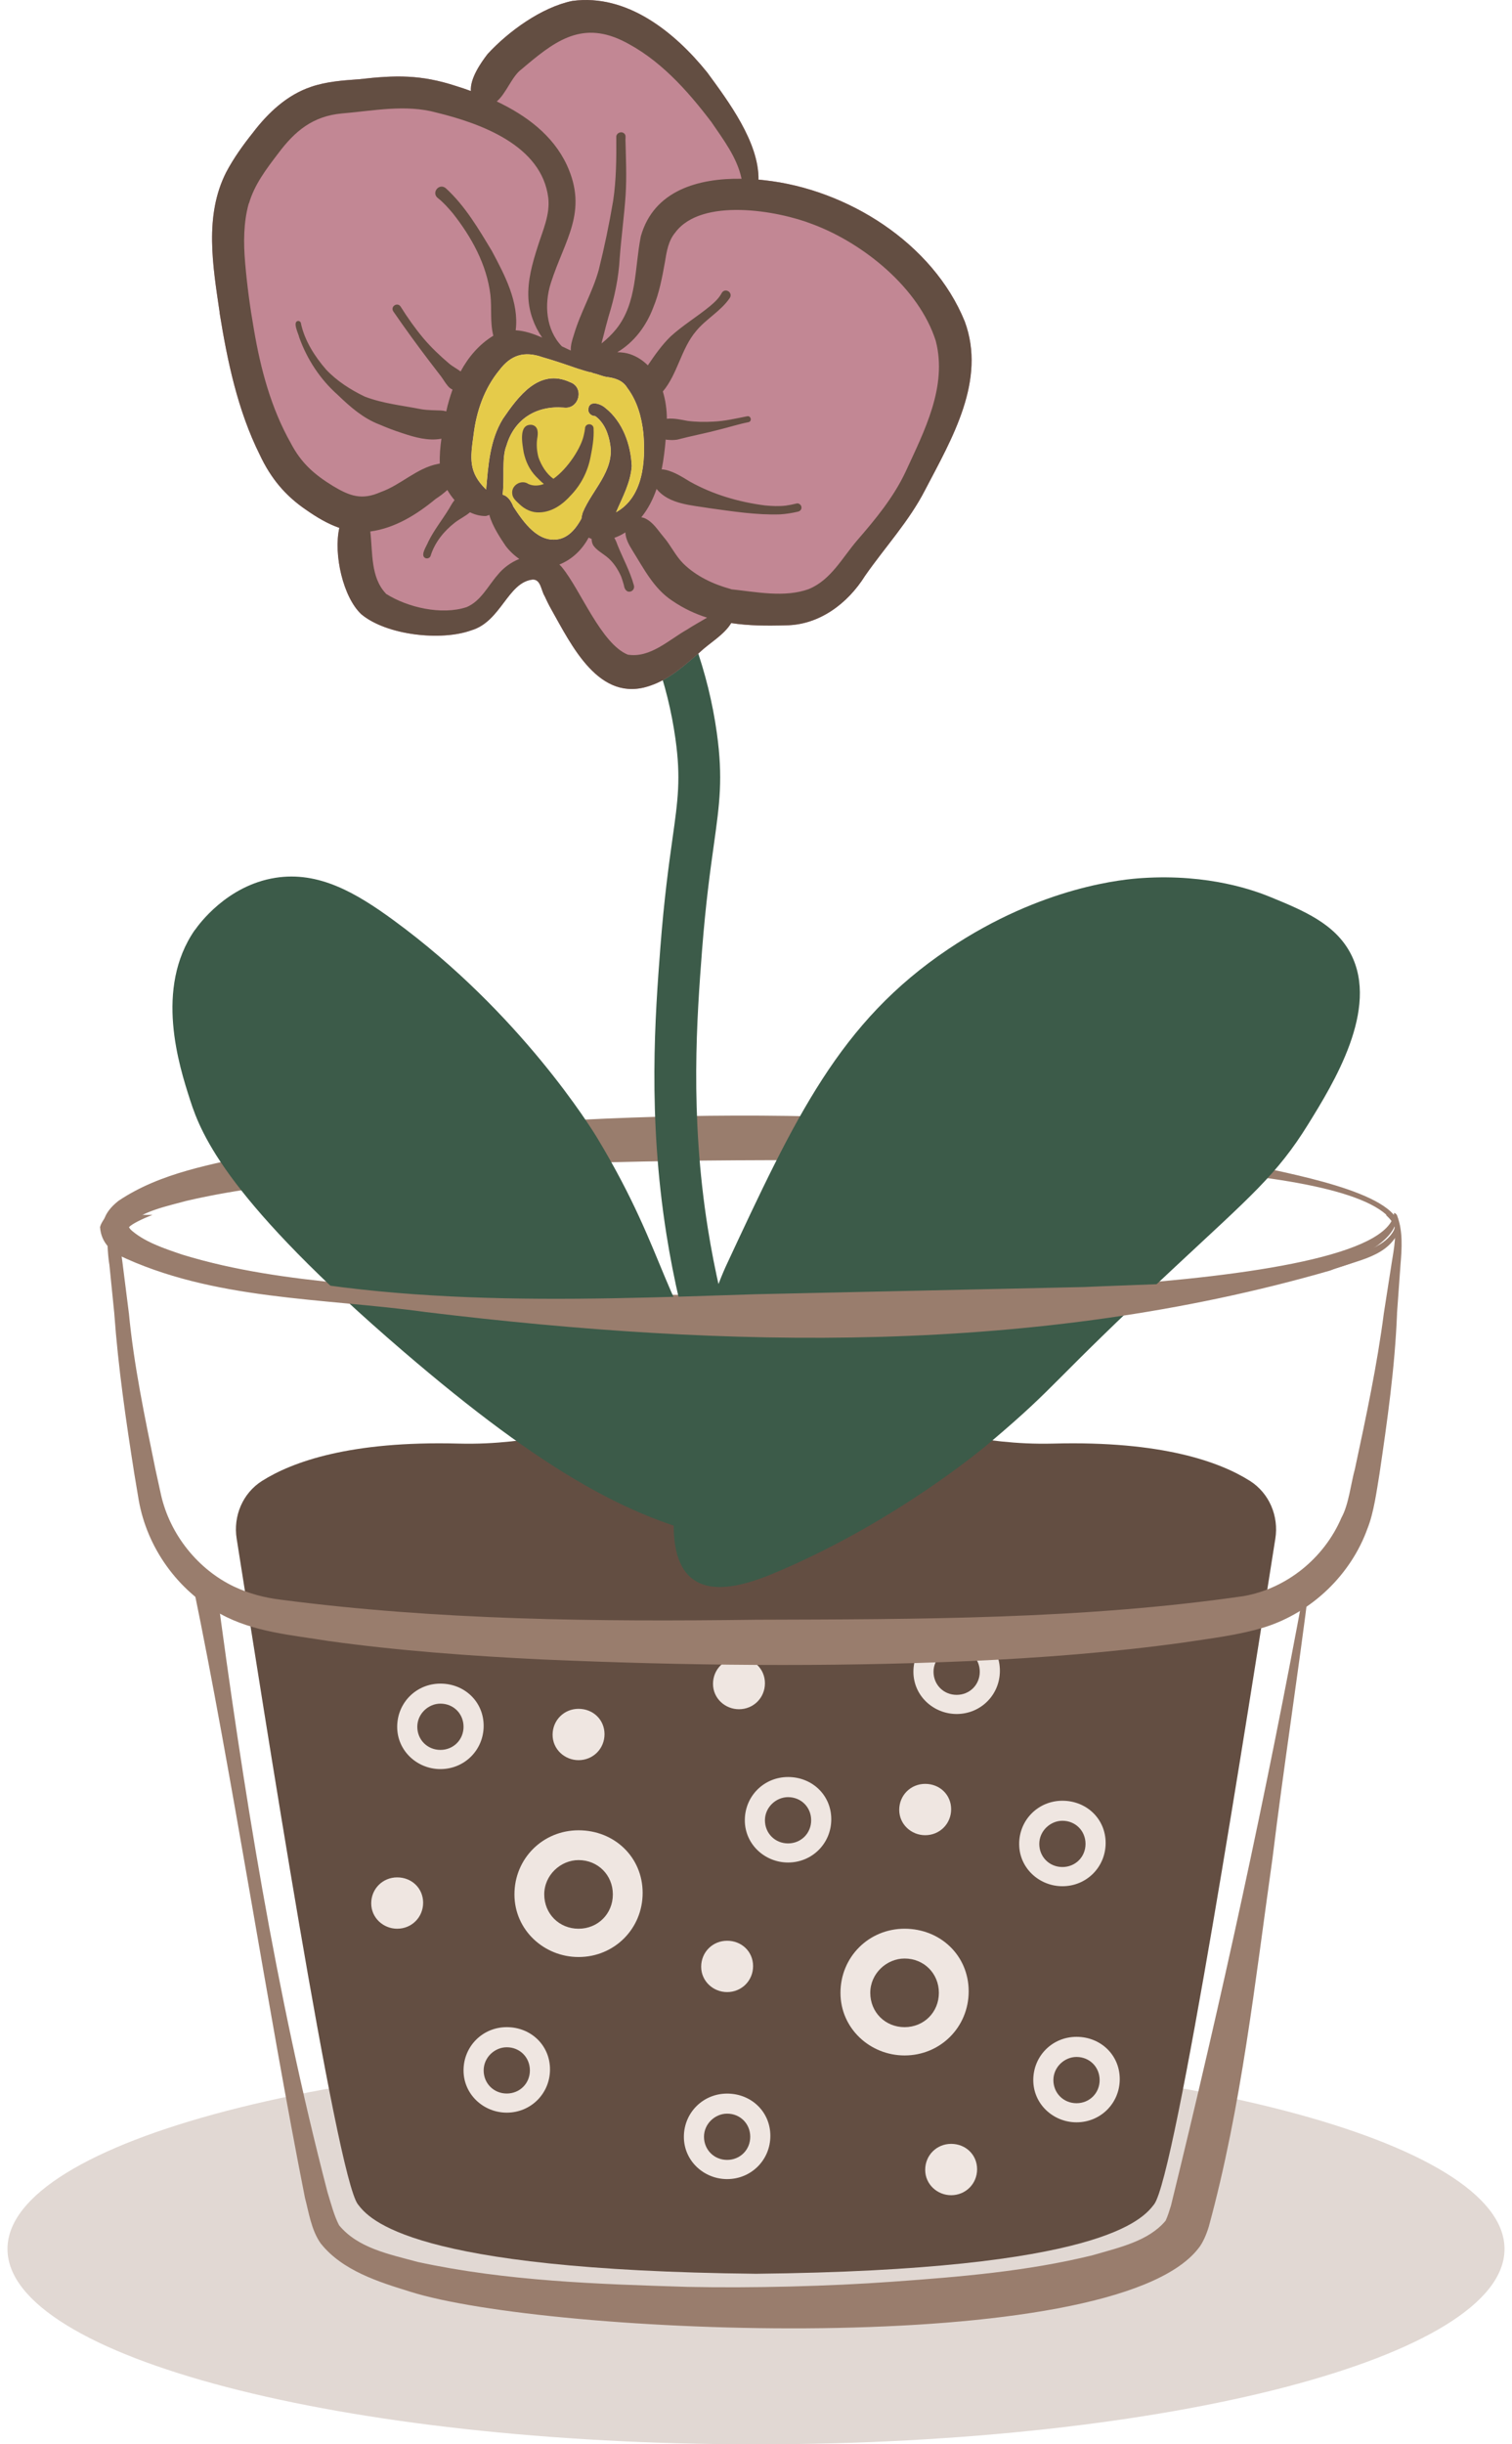
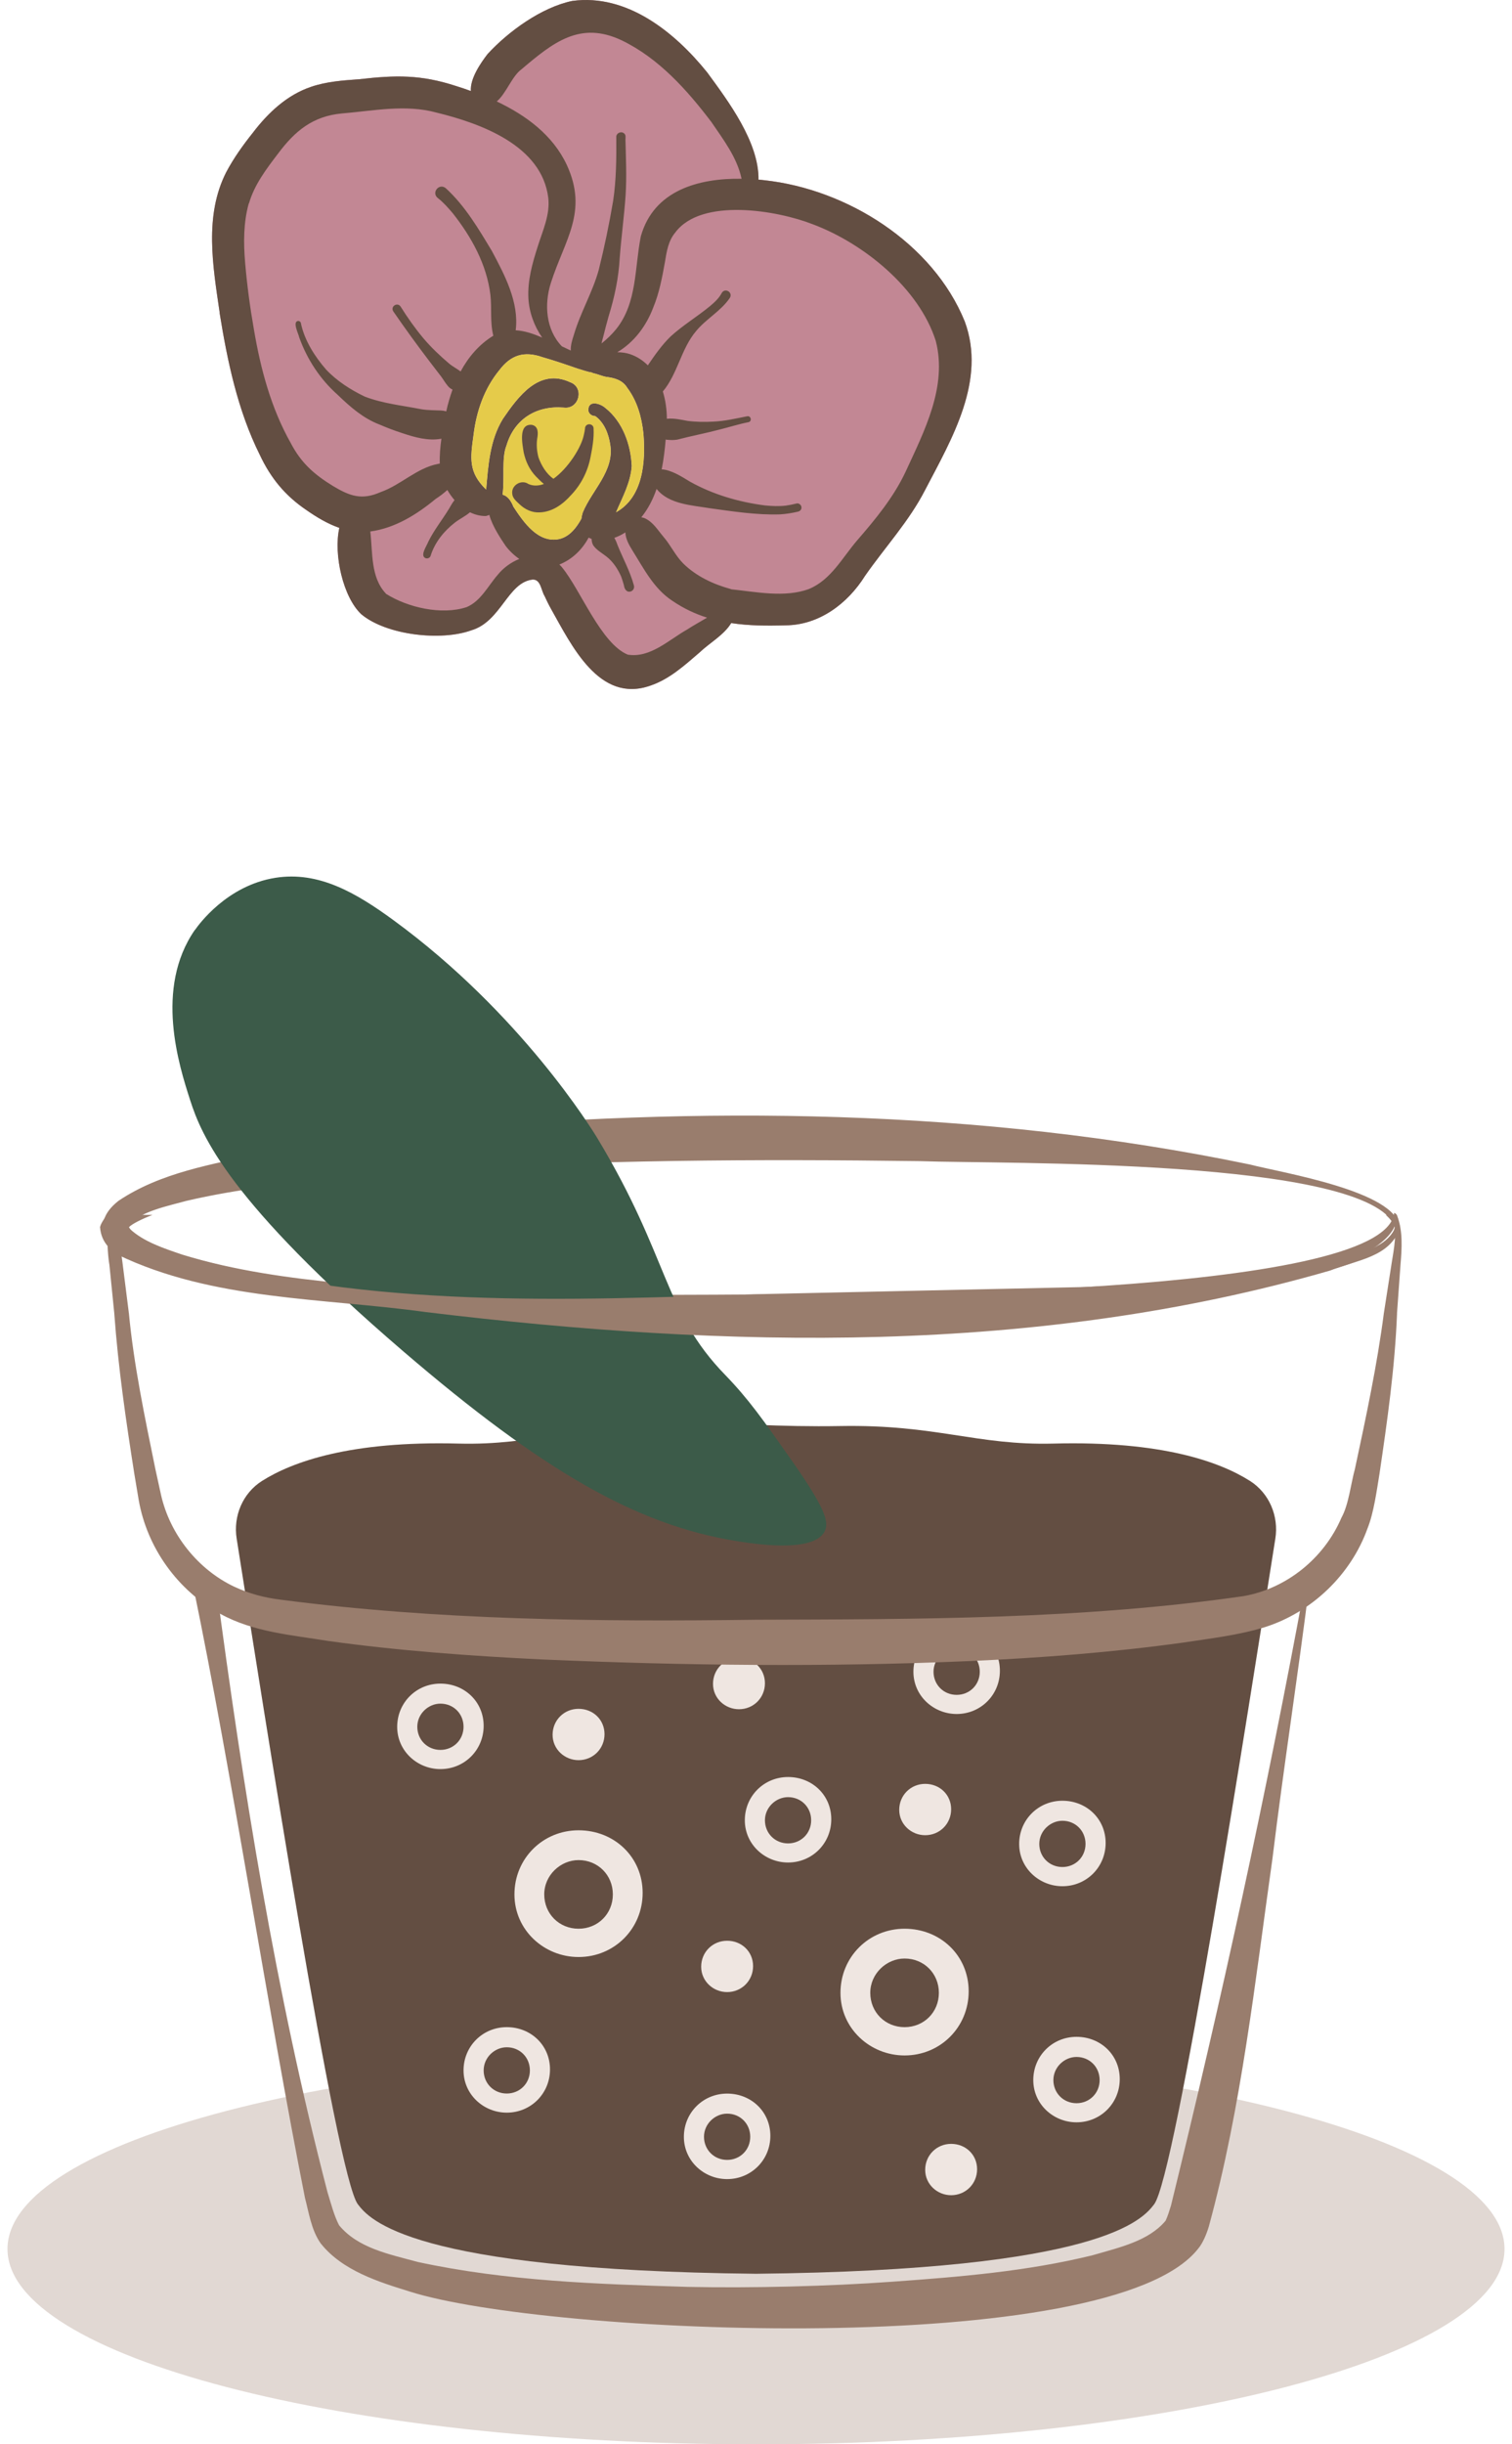
<svg xmlns="http://www.w3.org/2000/svg" width="99" height="160" viewBox="0 0 99 160" fill="none">
  <path opacity="0.3" d="M49.5 160.006C76.568 160.006 98.51 154.281 98.51 147.218C98.51 140.155 76.568 134.43 49.5 134.43C22.432 134.43 0.49 140.155 0.49 147.218C0.49 154.281 22.432 160.006 49.5 160.006Z" fill="#997D6D" />
  <path d="M81.842 96.94C79.875 95.694 76.076 94.311 68.983 94.497C63.933 94.628 61.304 93.234 54.998 93.349C53.102 93.382 51.254 93.338 49.5 93.267C47.746 93.333 45.904 93.382 44.002 93.349C37.69 93.234 35.061 94.628 30.017 94.497C22.929 94.311 19.131 95.694 17.158 96.94C15.89 97.743 15.261 99.24 15.496 100.721C17.24 111.728 22.016 142.436 23.432 144.294C24.175 145.261 26.82 148.601 49.5 148.841C72.18 148.601 74.825 145.261 75.568 144.294C76.984 142.441 81.76 111.728 83.504 100.721C83.739 99.24 83.105 97.743 81.842 96.94Z" fill="#634E42" />
  <path d="M28.837 115.805C30.416 115.805 31.668 114.553 31.668 112.974C31.668 111.395 30.416 110.209 28.837 110.209C27.257 110.209 26.006 111.46 26.006 113.04C26.006 114.619 27.323 115.805 28.837 115.805ZM28.837 111.52C29.695 111.52 30.351 112.182 30.351 113.034C30.351 113.887 29.689 114.548 28.837 114.548C27.984 114.548 27.323 113.887 27.323 113.034C27.323 112.182 28.05 111.52 28.837 111.52Z" fill="#EFE6E1" />
  <path d="M37.881 128.107C40.226 128.107 42.078 126.254 42.078 123.91C42.078 121.565 40.226 119.811 37.881 119.811C35.537 119.811 33.684 121.663 33.684 124.008C33.684 126.352 35.635 128.107 37.881 128.107ZM37.881 121.762C39.149 121.762 40.127 122.74 40.127 124.008C40.127 125.276 39.149 126.254 37.881 126.254C36.613 126.254 35.635 125.276 35.635 124.008C35.635 122.74 36.712 121.762 37.881 121.762Z" fill="#EFE6E1" />
  <path d="M51.599 121.92C53.178 121.92 54.429 120.669 54.429 119.089C54.429 117.51 53.178 116.324 51.599 116.324C50.019 116.324 48.768 117.576 48.768 119.155C48.768 120.734 50.085 121.92 51.599 121.92ZM51.599 117.641C52.457 117.641 53.112 118.302 53.112 119.155C53.112 120.007 52.451 120.669 51.599 120.669C50.746 120.669 50.085 120.007 50.085 119.155C50.085 118.302 50.812 117.641 51.599 117.641Z" fill="#EFE6E1" />
  <path d="M62.638 112.198C64.217 112.198 65.469 110.946 65.469 109.367C65.469 107.788 64.217 106.602 62.638 106.602C61.059 106.602 59.807 107.853 59.807 109.433C59.807 111.012 61.124 112.198 62.638 112.198ZM62.638 107.919C63.496 107.919 64.152 108.58 64.152 109.433C64.152 110.285 63.49 110.946 62.638 110.946C61.785 110.946 61.124 110.285 61.124 109.433C61.124 108.58 61.851 107.919 62.638 107.919Z" fill="#EFE6E1" />
  <path d="M69.562 123.472C71.142 123.472 72.393 122.221 72.393 120.641C72.393 119.062 71.142 117.876 69.562 117.876C67.983 117.876 66.731 119.128 66.731 120.707C66.731 122.286 68.048 123.472 69.562 123.472ZM69.562 119.188C70.42 119.188 71.076 119.849 71.076 120.702C71.076 121.554 70.415 122.215 69.562 122.215C68.71 122.215 68.048 121.554 68.048 120.702C68.048 119.849 68.775 119.188 69.562 119.188Z" fill="#EFE6E1" />
  <path d="M59.228 134.55C61.572 134.55 63.425 132.697 63.425 130.353C63.425 128.008 61.572 126.254 59.228 126.254C56.883 126.254 55.031 128.107 55.031 130.451C55.031 132.796 56.982 134.55 59.228 134.55ZM59.228 128.205C60.496 128.205 61.474 129.183 61.474 130.451C61.474 131.719 60.496 132.697 59.228 132.697C57.96 132.697 56.982 131.719 56.982 130.451C56.982 129.183 58.058 128.205 59.228 128.205Z" fill="#EFE6E1" />
  <path d="M33.181 138.294C34.761 138.294 36.012 137.042 36.012 135.463C36.012 133.883 34.761 132.697 33.181 132.697C31.602 132.697 30.351 133.949 30.351 135.528C30.351 137.108 31.668 138.294 33.181 138.294ZM33.181 134.014C34.039 134.014 34.695 134.676 34.695 135.528C34.695 136.381 34.034 137.042 33.181 137.042C32.329 137.042 31.668 136.381 31.668 135.528C31.668 134.676 32.394 134.014 33.181 134.014Z" fill="#EFE6E1" />
  <path d="M47.609 142.644C49.188 142.644 50.44 141.392 50.44 139.813C50.44 138.233 49.188 137.047 47.609 137.047C46.03 137.047 44.778 138.299 44.778 139.878C44.778 141.458 46.095 142.644 47.609 142.644ZM47.609 138.359C48.467 138.359 49.123 139.02 49.123 139.873C49.123 140.725 48.462 141.387 47.609 141.387C46.757 141.387 46.095 140.725 46.095 139.873C46.095 139.02 46.822 138.359 47.609 138.359Z" fill="#EFE6E1" />
  <path d="M70.486 138.927C72.065 138.927 73.317 137.676 73.317 136.097C73.317 134.517 72.065 133.331 70.486 133.331C68.906 133.331 67.655 134.583 67.655 136.162C67.655 137.742 68.972 138.927 70.486 138.927ZM70.486 134.648C71.344 134.648 72 135.31 72 136.162C72 137.015 71.338 137.676 70.486 137.676C69.633 137.676 68.972 137.015 68.972 136.162C68.972 135.31 69.699 134.648 70.486 134.648Z" fill="#EFE6E1" />
  <path d="M47.609 130.402C48.56 130.402 49.309 129.653 49.309 128.702C49.309 127.751 48.56 127.041 47.609 127.041C46.658 127.041 45.91 127.79 45.91 128.741C45.91 129.692 46.702 130.402 47.609 130.402Z" fill="#EFE6E1" />
  <path d="M37.881 115.22C38.832 115.22 39.581 114.471 39.581 113.52C39.581 112.57 38.832 111.859 37.881 111.859C36.93 111.859 36.182 112.608 36.182 113.559C36.182 114.51 36.974 115.22 37.881 115.22Z" fill="#EFE6E1" />
  <path d="M60.578 120.133C61.529 120.133 62.277 119.384 62.277 118.434C62.277 117.483 61.529 116.772 60.578 116.772C59.627 116.772 58.878 117.521 58.878 118.472C58.878 119.423 59.67 120.133 60.578 120.133Z" fill="#EFE6E1" />
  <path d="M62.277 143.698C63.228 143.698 63.977 142.95 63.977 141.999C63.977 141.048 63.228 140.337 62.277 140.337C61.326 140.337 60.578 141.086 60.578 142.037C60.578 142.988 61.37 143.698 62.277 143.698Z" fill="#EFE6E1" />
-   <path d="M26.006 126.254C26.957 126.254 27.705 125.505 27.705 124.554C27.705 123.603 26.957 122.893 26.006 122.893C25.055 122.893 24.306 123.642 24.306 124.593C24.306 125.544 25.099 126.254 26.006 126.254Z" fill="#EFE6E1" />
  <path d="M48.385 111.886C49.336 111.886 50.085 111.138 50.085 110.187C50.085 109.236 49.336 108.525 48.385 108.525C47.434 108.525 46.685 109.274 46.685 110.225C46.685 111.176 47.478 111.886 48.385 111.886Z" fill="#EFE6E1" />
  <path d="M91.346 79.659C91.373 79.686 91.422 79.692 91.45 79.675C91.477 79.665 91.477 79.654 91.477 79.697C91.22 82.441 84.329 83.84 82.039 84.441C71.36 86.709 60.375 87.201 49.495 87.179C38.625 87.283 27.667 86.376 16.977 84.288C14.617 83.692 7.075 82.468 7.261 79.473L8.075 79.659C7.747 80.621 7.889 81.687 8.026 82.698L8.43 85.895C8.463 86.157 8.277 86.397 8.015 86.43C7.998 86.43 7.977 86.43 7.96 86.43L8.436 85.927C8.758 89.343 9.485 92.792 10.174 96.169L10.545 97.863C11.135 100.459 12.966 102.743 15.344 103.869C16.322 104.323 17.305 104.585 18.382 104.716C28.673 106.061 39.078 106.165 49.505 106.028C60.201 105.995 70.885 106.006 81.427 104.481C84.247 103.984 86.701 102 87.837 99.339C88.307 98.503 88.46 97.065 88.717 96.147C89.439 92.775 90.176 89.332 90.614 85.927L91.051 86.392C90.783 86.397 90.575 86.157 90.619 85.9L91.116 82.709C91.275 81.719 91.477 80.736 91.248 79.752L91.226 79.659C91.209 79.675 91.329 79.714 91.357 79.654L91.346 79.659ZM91.286 79.397C91.34 79.397 91.477 79.506 91.482 79.583C91.865 80.599 91.788 81.719 91.701 82.769L91.466 86.031L91.034 85.54C91.286 85.528 91.499 85.747 91.472 86.004C91.329 89.551 90.838 92.988 90.324 96.475C90.144 97.557 89.952 99.027 89.542 100.044C88.46 103.071 85.903 105.531 82.831 106.509C81.088 107.044 79.284 107.247 77.497 107.52C72.836 108.165 68.169 108.525 63.496 108.733C54.151 109.138 44.849 109.034 35.504 108.629C30.837 108.4 26.164 108.066 21.508 107.421C19.114 107.028 16.595 106.842 14.431 105.645C11.616 104.099 9.627 101.306 9.081 98.186L8.791 96.453C8.244 92.972 7.742 89.545 7.485 86.01C7.463 85.736 7.687 85.501 7.96 85.507L7.49 86.042L7.162 82.785C7.037 82.124 6.752 78.801 7.835 79.096C8.037 79.167 8.146 79.38 8.102 79.583C8.037 79.856 8.217 80.162 8.49 80.435C9.43 81.304 10.72 81.714 11.939 82.129C15.354 83.179 18.956 83.665 22.514 84.015C24.306 84.19 26.099 84.315 27.897 84.419C35.1 84.802 42.286 84.785 49.5 84.736C55.173 84.818 90.69 84.927 91.286 79.397Z" fill="#997D6D" />
  <path d="M81.339 105.837C70.043 107.596 58.55 108.296 47.134 108.607C39.974 108.782 32.777 108.58 25.64 107.815C23.492 107.564 21.344 107.285 19.218 106.897C16.978 106.574 14.682 105.88 12.95 104.383L14.141 103.672C15.912 117.062 18.049 130.44 21.442 143.496C21.677 144.261 21.874 145.037 22.202 145.666C23.443 147.169 25.476 147.557 27.361 148.07C33.149 149.322 39.122 149.519 45.041 149.699C49.194 149.787 54.315 149.661 58.435 149.36C62.862 149.043 67.245 148.683 71.54 147.628C73.328 147.109 75.202 146.699 76.317 145.371C76.454 145.087 76.568 144.709 76.672 144.376C79.962 130.965 82.924 117.39 85.433 103.76L85.717 103.929C84.444 104.902 82.935 105.574 81.35 105.831L81.339 105.837ZM81.29 105.563C82.82 105.285 84.269 104.612 85.487 103.651C85.564 103.591 85.673 103.601 85.733 103.678C84.99 109.651 84.044 115.679 83.312 121.691C82.17 129.746 81.296 137.873 79.148 145.753C79.011 146.207 78.765 146.83 78.448 147.202C72.716 154.492 35.75 152.841 26.847 150.011C24.82 149.382 22.41 148.644 20.989 146.841C20.377 145.966 20.218 144.808 19.967 143.868C17.557 131.719 15.163 115.958 12.666 103.907C12.534 103.252 13.332 102.754 13.857 103.197C15.508 104.454 17.475 104.853 19.491 105.028C28.667 106.028 37.898 106.126 47.134 106.41C58.523 106.706 69.999 107.411 81.29 105.552V105.563Z" fill="#997D6D" />
  <path d="M91.635 80.326C91.428 82.67 83.864 83.873 81.831 84.403C74.749 85.84 67.556 86.824 60.332 87.174C49.505 87.731 38.663 86.802 27.902 85.775C24.312 85.436 20.727 85.048 17.152 84.517C14.436 84.069 11.72 83.687 9.13 82.676C7.244 81.998 5.638 80.277 7.753 78.61C10.512 76.752 13.884 76.216 17.043 75.517C20.623 74.828 24.224 74.391 27.831 74.036C45.817 72.369 64.103 72.549 81.831 76.227C83.957 76.774 91.439 77.976 91.63 80.326H91.635ZM91.362 80.326C89.635 75.757 65.398 76.205 60.244 76.008C49.516 75.866 38.756 75.921 28.05 76.61C24.486 76.856 20.929 77.194 17.409 77.675C15.655 77.921 13.901 78.211 12.201 78.61C10.862 78.976 9.381 79.26 8.354 80.173C8.277 80.266 8.261 80.309 8.25 80.326C8.244 80.342 8.25 80.402 8.315 80.506C11.551 83.49 23.333 84.507 27.973 84.889C38.324 85.6 49.828 84.933 60.239 84.752C65.409 84.479 89.739 84.895 91.357 80.326H91.362Z" fill="#997D6D" />
  <path d="M12.77 60.87C12.999 60.542 14.846 57.963 18.038 57.46C20.852 57.017 23.29 58.422 25.787 60.253C34.078 66.319 38.745 73.894 39.116 74.511C43.838 82.337 43.423 85.829 47.489 90.01C49.003 91.573 49.948 92.912 51.828 95.59C54.041 98.743 54.298 99.645 53.998 100.24C53.255 101.705 49.232 101.044 48.106 100.858C41.691 99.803 35.559 96.317 26.405 88.458C14.977 78.648 13.201 74.353 12.453 72.024C11.726 69.767 10.097 64.701 12.764 60.865L12.77 60.87Z" fill="#3C5B49" />
-   <path d="M44.111 99.639C44.155 90.119 47.522 82.9 47.522 82.9C52.08 73.117 54.971 66.909 62.092 62.127C68.261 57.985 73.677 57.547 74.803 57.477C79.203 57.192 82.197 58.318 83.176 58.717C85.318 59.597 87.422 60.46 88.444 62.439C90.318 66.051 87.318 70.904 85.651 73.598C83.618 76.888 81.848 78.347 76.973 82.9C68.502 90.802 69.453 90.496 64.884 94.371C64.266 94.896 58.812 99.454 51.243 102.743C49.451 103.525 46.882 104.514 45.352 103.361C44.155 102.459 44.106 100.628 44.111 99.639Z" fill="#3C5B49" />
-   <path d="M46.959 90.447C46.374 90.447 45.833 90.07 45.653 89.485C44.784 86.671 44.106 83.758 43.642 80.84C42.395 72.992 42.904 66.401 43.237 62.034C43.488 58.788 43.789 56.64 44.029 54.919C44.39 52.356 44.587 50.946 44.226 48.366C43.723 44.754 42.461 41.218 40.472 37.862C40.089 37.212 40.302 36.376 40.953 35.988C41.603 35.605 42.439 35.819 42.827 36.469C45.002 40.136 46.385 44.016 46.937 47.989C47.347 50.951 47.117 52.591 46.74 55.301C46.505 56.985 46.21 59.083 45.964 62.248C45.642 66.483 45.15 72.888 46.347 80.413C46.789 83.206 47.44 85.988 48.27 88.682C48.494 89.403 48.09 90.168 47.369 90.392C47.232 90.436 47.101 90.453 46.964 90.453L46.959 90.447Z" fill="#3C5B49" />
  <path d="M14.376 20.462C14.89 23.653 15.562 26.867 17.01 29.774C17.726 31.299 18.672 32.452 20.076 33.398C20.732 33.857 21.453 34.288 22.218 34.556C21.825 36.294 22.47 39.108 23.661 40.212C25.306 41.584 28.886 41.983 30.875 41.256C32.81 40.677 33.247 38.119 34.87 37.939C35.411 37.912 35.428 38.649 35.652 39.005C35.783 39.289 35.919 39.573 36.072 39.846C37.422 42.234 39.226 46.071 42.587 44.88C43.833 44.459 44.827 43.552 45.811 42.705C46.45 42.092 47.407 41.568 47.877 40.786C49.019 40.961 50.2 40.972 51.435 40.934C53.637 40.923 55.506 39.507 56.637 37.699C57.949 35.813 59.528 34.119 60.578 32.064C62.327 28.714 64.594 24.905 63.168 21.041C61.08 15.909 55.468 12.39 50.068 11.8C49.937 11.783 49.801 11.772 49.664 11.761C49.697 9.313 47.702 6.646 46.308 4.744C44.182 2.105 41.056 -0.426 37.466 0.061C35.455 0.482 33.307 2.039 31.93 3.531C31.482 4.11 30.771 5.138 30.831 5.958C30.515 5.843 30.192 5.733 29.875 5.635C27.547 4.875 25.913 4.914 23.519 5.187C22.464 5.263 21.393 5.335 20.382 5.679C18.792 6.209 17.546 7.389 16.551 8.696C15.906 9.504 15.3 10.351 14.813 11.27C13.36 14.122 13.939 17.423 14.382 20.456L14.376 20.462ZM35.482 23.369C36.269 23.593 37.051 23.861 37.821 24.129C38.045 24.183 38.417 24.337 38.734 24.38C38.767 24.391 38.794 24.413 38.832 24.424C39.127 24.484 39.395 24.615 39.69 24.67C40.231 24.735 40.767 24.883 41.067 25.38C41.723 26.249 42.013 27.299 42.128 28.37C42.281 30.195 42.122 32.545 40.335 33.534C40.751 32.561 41.291 31.589 41.363 30.512C41.308 29.102 40.761 27.588 39.625 26.697C39.27 26.386 38.477 26.173 38.526 26.894C38.57 27.107 38.772 27.238 38.969 27.233C39.57 27.659 39.854 28.413 39.958 29.118C40.231 30.84 38.756 32.086 38.155 33.556C38.111 33.698 38.084 33.829 38.067 33.955C37.75 34.534 37.318 35.103 36.657 35.278C35.247 35.605 34.285 34.19 33.613 33.168C33.482 32.829 33.258 32.463 32.903 32.386C33.056 31.348 32.826 29.987 33.16 29.168C33.679 27.413 35.138 26.533 36.919 26.681C37.92 26.812 38.286 25.358 37.329 25.02C35.307 24.085 33.947 25.927 32.925 27.424C32.072 28.818 31.968 30.463 31.831 32.048C30.646 30.905 30.799 29.965 31.006 28.468C31.192 26.921 31.706 25.43 32.706 24.216C33.455 23.233 34.318 22.97 35.488 23.369H35.482Z" fill="#C28794" />
  <path d="M14.376 20.462C14.89 23.653 15.562 26.867 17.01 29.774C17.726 31.299 18.672 32.452 20.076 33.398C20.732 33.857 21.453 34.288 22.218 34.556C21.825 36.294 22.47 39.108 23.661 40.212C25.306 41.584 28.886 41.983 30.875 41.256C32.81 40.677 33.247 38.119 34.87 37.939C35.411 37.912 35.428 38.649 35.652 39.005C35.783 39.289 35.919 39.573 36.072 39.846C37.422 42.234 39.226 46.071 42.587 44.88C43.833 44.459 44.827 43.552 45.811 42.705C46.45 42.092 47.407 41.568 47.877 40.786C49.019 40.961 50.2 40.972 51.435 40.934C53.637 40.923 55.506 39.507 56.637 37.699C57.949 35.813 59.528 34.119 60.578 32.064C62.327 28.714 64.594 24.905 63.168 21.041C61.08 15.909 55.468 12.39 50.068 11.8C49.937 11.783 49.801 11.772 49.664 11.761C49.697 9.313 47.702 6.646 46.308 4.744C44.182 2.105 41.056 -0.426 37.466 0.061C35.455 0.482 33.307 2.039 31.93 3.531C31.482 4.11 30.771 5.138 30.831 5.958C30.515 5.843 30.192 5.733 29.875 5.635C27.547 4.875 25.913 4.914 23.519 5.187C22.464 5.263 21.393 5.335 20.382 5.679C18.792 6.209 17.546 7.389 16.551 8.696C15.906 9.504 15.3 10.351 14.813 11.27C13.36 14.122 13.939 17.423 14.382 20.456L14.376 20.462ZM48.555 11.701C45.757 11.658 42.805 12.45 41.958 15.472C41.543 17.549 41.729 19.817 40.341 21.549C40.056 21.899 39.734 22.205 39.384 22.484C39.422 22.331 39.455 22.183 39.499 22.036C39.608 21.588 39.728 21.139 39.854 20.691C40.237 19.456 40.505 18.194 40.576 16.899C40.679 15.516 40.871 14.139 40.964 12.756C41.04 11.537 40.98 10.319 40.953 9.138C40.953 8.996 40.996 8.849 40.871 8.739C40.674 8.553 40.319 8.723 40.352 8.996C40.362 10.39 40.352 11.783 40.144 13.161C39.887 14.674 39.575 16.177 39.204 17.664C38.8 19.134 38.002 20.456 37.575 21.916C37.466 22.254 37.357 22.593 37.373 22.948C37.176 22.855 36.985 22.763 36.788 22.67C35.734 21.577 35.624 19.915 36.067 18.527C36.969 15.696 38.532 13.871 37.111 10.794C36.198 8.843 34.449 7.553 32.526 6.641C33.143 6.122 33.52 4.99 34.143 4.537C36.198 2.799 37.969 1.34 40.718 2.646C43.139 3.821 44.98 5.881 46.582 7.991C47.358 9.133 48.259 10.308 48.549 11.679L48.555 11.701ZM35.482 23.369C36.269 23.593 37.051 23.861 37.821 24.129C38.045 24.183 38.417 24.337 38.734 24.38C38.767 24.391 38.794 24.413 38.832 24.424C39.127 24.484 39.395 24.615 39.69 24.67C40.231 24.735 40.767 24.883 41.067 25.38C41.723 26.249 42.013 27.299 42.128 28.37C42.281 30.195 42.122 32.545 40.335 33.534C40.751 32.561 41.291 31.589 41.363 30.512C41.308 29.102 40.761 27.588 39.625 26.697C39.27 26.386 38.477 26.173 38.526 26.894C38.57 27.107 38.772 27.238 38.969 27.233C39.57 27.659 39.854 28.413 39.958 29.118C40.231 30.84 38.756 32.086 38.155 33.556C38.111 33.698 38.084 33.829 38.067 33.955C37.75 34.534 37.318 35.103 36.657 35.278C35.247 35.605 34.285 34.19 33.613 33.168C33.482 32.829 33.258 32.463 32.903 32.386C33.056 31.348 32.826 29.987 33.16 29.168C33.679 27.413 35.138 26.533 36.919 26.681C37.92 26.812 38.286 25.358 37.329 25.02C35.307 24.085 33.947 25.927 32.925 27.424C32.072 28.818 31.968 30.463 31.831 32.048C30.646 30.905 30.799 29.965 31.006 28.468C31.192 26.921 31.706 25.43 32.706 24.216C33.455 23.233 34.318 22.97 35.488 23.369H35.482ZM47.861 38.562C46.724 38.256 45.576 37.72 44.734 36.884C44.226 36.376 43.926 35.709 43.461 35.163C43.095 34.736 42.794 34.217 42.281 33.955C42.188 33.906 42.089 33.878 41.991 33.862C42.439 33.31 42.756 32.682 42.991 32.004C43.794 33.015 45.292 33.07 46.494 33.272C48.008 33.48 49.538 33.72 51.069 33.671C51.467 33.649 51.872 33.583 52.26 33.49C52.402 33.458 52.506 33.321 52.473 33.173C52.446 33.037 52.298 32.922 52.156 32.96C51.926 33.015 51.697 33.064 51.462 33.097C51.008 33.152 50.549 33.13 50.09 33.086C48.38 32.867 46.675 32.37 45.166 31.523C44.674 31.222 43.947 30.752 43.325 30.725C43.456 30.075 43.532 29.413 43.587 28.769C43.609 28.769 43.62 28.78 43.642 28.785C43.877 28.807 44.1 28.818 44.336 28.78C45.254 28.539 46.21 28.359 47.117 28.118C47.757 27.96 48.363 27.763 49.003 27.637C49.254 27.588 49.183 27.206 48.926 27.249C48.194 27.391 47.467 27.566 46.718 27.599C46.15 27.632 45.576 27.626 45.008 27.55C44.565 27.468 44.117 27.364 43.663 27.413C43.663 26.818 43.576 26.2 43.401 25.626C44.374 24.468 44.592 22.834 45.576 21.675C46.232 20.872 47.199 20.369 47.784 19.505C48.014 19.139 47.472 18.806 47.254 19.183C47.074 19.527 46.784 19.79 46.494 20.035C45.658 20.724 44.718 21.287 43.915 22.019C43.335 22.582 42.871 23.249 42.417 23.916C42.106 23.604 41.734 23.353 41.286 23.194C41.002 23.096 40.712 23.058 40.417 23.058C41.526 22.402 42.319 21.331 42.773 20.128C43.166 19.183 43.357 18.155 43.538 17.15C43.647 16.478 43.756 15.767 44.21 15.226C45.915 12.92 50.888 13.767 53.216 14.68C56.539 15.926 60.173 18.855 61.272 22.32C62.042 25.32 60.512 28.233 59.288 30.895C58.506 32.556 57.337 33.971 56.14 35.354C55.162 36.485 54.413 37.961 52.965 38.556C51.391 39.141 49.489 38.742 47.855 38.573L47.861 38.562ZM36.794 37.13C36.739 37.065 36.684 37.01 36.624 36.955C37.461 36.622 38.122 35.977 38.543 35.19C38.603 35.223 38.668 35.256 38.739 35.278C38.739 35.409 38.761 35.551 38.843 35.698C39.062 36.01 39.406 36.196 39.701 36.425C40.138 36.764 40.444 37.234 40.669 37.737C40.739 37.923 40.794 38.108 40.849 38.3C40.876 38.518 41.002 38.781 41.264 38.726C41.456 38.688 41.559 38.496 41.505 38.316C41.253 37.392 40.783 36.551 40.428 35.666C40.368 35.485 40.297 35.332 40.226 35.206C40.477 35.119 40.723 34.999 40.947 34.851C40.964 35.283 41.182 35.66 41.401 36.021C42.15 37.212 42.8 38.524 44.013 39.322C44.756 39.83 45.516 40.185 46.297 40.431C45.855 40.693 45.407 40.939 44.975 41.218C43.784 41.89 42.57 43.093 41.1 42.852C39.351 42.125 38.018 38.628 36.805 37.147L36.794 37.13ZM25.268 38.857C24.257 37.791 24.41 36.185 24.246 34.791C25.864 34.572 27.29 33.682 28.525 32.66C28.798 32.485 29.055 32.288 29.29 32.075C29.427 32.31 29.585 32.534 29.76 32.736C29.618 32.917 29.498 33.13 29.405 33.294C28.962 34.026 28.416 34.698 28.039 35.469C27.946 35.731 27.47 36.387 27.869 36.54C27.995 36.584 28.154 36.518 28.192 36.392C28.465 35.513 29.061 34.769 29.788 34.206C30.105 33.96 30.471 33.797 30.771 33.534C31.099 33.693 31.449 33.785 31.815 33.78C31.897 33.764 31.968 33.731 32.039 33.704C32.236 34.452 32.815 35.299 33.105 35.731C33.345 36.053 33.657 36.349 34.001 36.589C33.444 36.813 32.941 37.185 32.58 37.638C31.946 38.365 31.482 39.349 30.553 39.742C28.924 40.283 26.683 39.77 25.263 38.863L25.268 38.857ZM16.3 13.319C16.655 12.084 17.448 11.051 18.213 10.045C19.317 8.57 20.486 7.603 22.377 7.428C24.443 7.258 26.547 6.81 28.591 7.373C31.52 8.089 35.477 9.537 35.898 12.947C36.029 14.051 35.531 15.101 35.209 16.134C34.859 17.227 34.537 18.358 34.597 19.516C34.646 20.44 34.974 21.342 35.499 22.096C34.936 21.855 34.356 21.653 33.766 21.62C33.996 19.795 33.05 18.008 32.209 16.434C31.334 14.98 30.454 13.477 29.192 12.324C28.755 11.953 28.214 12.619 28.673 12.969C29.039 13.253 29.345 13.609 29.645 13.958C30.87 15.51 31.87 17.314 32.11 19.303C32.209 20.194 32.078 21.101 32.301 21.976C31.383 22.533 30.673 23.364 30.159 24.315C29.913 24.134 29.618 23.976 29.427 23.817C28.815 23.298 28.225 22.741 27.705 22.123C27.164 21.473 26.678 20.784 26.23 20.068C26.022 19.757 25.547 20.057 25.749 20.38C26.52 21.5 27.317 22.599 28.143 23.681C28.389 24.003 28.634 24.32 28.88 24.642C29.033 24.845 29.154 25.069 29.318 25.26C29.4 25.364 29.509 25.446 29.629 25.506C29.46 25.976 29.323 26.451 29.219 26.927C29.115 26.9 29.012 26.878 28.902 26.872C28.465 26.85 28.028 26.861 27.596 26.79C26.356 26.544 25.066 26.419 23.88 25.96C22.951 25.512 22.06 24.943 21.35 24.189C20.601 23.326 19.951 22.303 19.705 21.178C19.705 21.079 19.606 21.003 19.519 21.008C19.125 21.058 19.552 21.861 19.595 22.096C20.114 23.533 20.967 24.834 22.115 25.85C22.918 26.626 23.776 27.381 24.836 27.785C25.328 27.998 25.831 28.189 26.339 28.353C27.159 28.627 28.033 28.878 28.902 28.719C28.826 29.261 28.777 29.802 28.798 30.343C28.755 30.354 28.711 30.359 28.667 30.37C27.274 30.643 26.246 31.747 24.924 32.212C23.694 32.758 22.913 32.479 21.809 31.818C20.563 31.053 19.721 30.31 19.038 29.004C17.748 26.719 17.065 24.156 16.628 21.582C16.371 20.123 16.174 18.658 16.049 17.183C15.939 15.887 15.939 14.57 16.289 13.313L16.3 13.319Z" fill="#634E42" />
  <path d="M35.482 23.369C36.269 23.593 37.051 23.861 37.821 24.129C38.045 24.183 38.417 24.337 38.734 24.38C38.767 24.391 38.794 24.413 38.832 24.424C39.127 24.484 39.395 24.615 39.69 24.67C40.231 24.735 40.767 24.883 41.067 25.38C41.723 26.249 42.013 27.299 42.128 28.37C42.281 30.195 42.122 32.545 40.335 33.534C40.751 32.561 41.291 31.589 41.363 30.512C41.308 29.102 40.761 27.588 39.625 26.697C39.27 26.386 38.477 26.173 38.526 26.894C38.57 27.107 38.772 27.238 38.969 27.233C39.57 27.659 39.854 28.413 39.958 29.118C40.231 30.84 38.756 32.086 38.155 33.556C38.111 33.698 38.084 33.829 38.067 33.955C37.75 34.534 37.318 35.103 36.657 35.278C35.247 35.605 34.285 34.19 33.613 33.168C33.482 32.829 33.258 32.463 32.903 32.386C33.056 31.348 32.826 29.987 33.16 29.168C33.679 27.413 35.138 26.533 36.919 26.681C37.92 26.812 38.286 25.358 37.329 25.02C35.307 24.085 33.947 25.927 32.925 27.424C32.072 28.818 31.968 30.463 31.831 32.048C30.646 30.905 30.799 29.965 31.006 28.468C31.192 26.921 31.706 25.43 32.706 24.216C33.455 23.233 34.318 22.97 35.488 23.369H35.482Z" fill="#E5CB4A" />
  <path d="M38.302 28.031C38.346 27.654 38.892 27.708 38.865 28.08C38.898 28.698 38.783 29.326 38.663 29.933C38.483 30.856 38.051 31.714 37.4 32.397C36.87 32.999 36.165 33.518 35.335 33.54C34.837 33.572 34.362 33.343 34.012 33.004C33.804 32.807 33.548 32.605 33.537 32.294C33.487 31.747 34.149 31.37 34.597 31.681C34.919 31.829 35.269 31.807 35.613 31.681C35.422 31.529 35.242 31.343 35.083 31.179C34.668 30.747 34.416 30.201 34.291 29.621C34.203 29.075 33.919 27.725 34.826 27.812C35.275 27.905 35.236 28.381 35.171 28.73C35.116 29.14 35.154 29.55 35.258 29.944C35.444 30.468 35.772 31.015 36.236 31.343C37.209 30.643 38.062 29.282 38.226 28.479C38.264 28.337 38.286 28.189 38.308 28.036L38.302 28.031Z" fill="#634E42" />
  <path d="M90.739 79.528C90.985 79.757 91.215 80.003 91.324 80.326C91.231 81.075 90.264 81.534 89.515 81.883C83.629 84.064 77.169 83.966 70.967 84.25L49.5 84.72C37.062 85.124 24.246 85.671 12.152 82.222C11.092 81.894 8.769 81.058 8.447 80.326C8.66 80.107 9.283 79.801 9.982 79.528H6.993C6.824 79.79 6.621 80.047 6.55 80.326C6.627 81.359 7.277 81.823 7.687 82.124C13.912 85.135 21.158 84.955 27.886 85.889C47.587 88.278 67.846 88.731 87.1 83.168C88.712 82.495 91.078 82.326 91.663 80.326C91.614 79.998 91.483 79.746 91.313 79.528H90.728H90.739Z" fill="#997D6D" />
</svg>